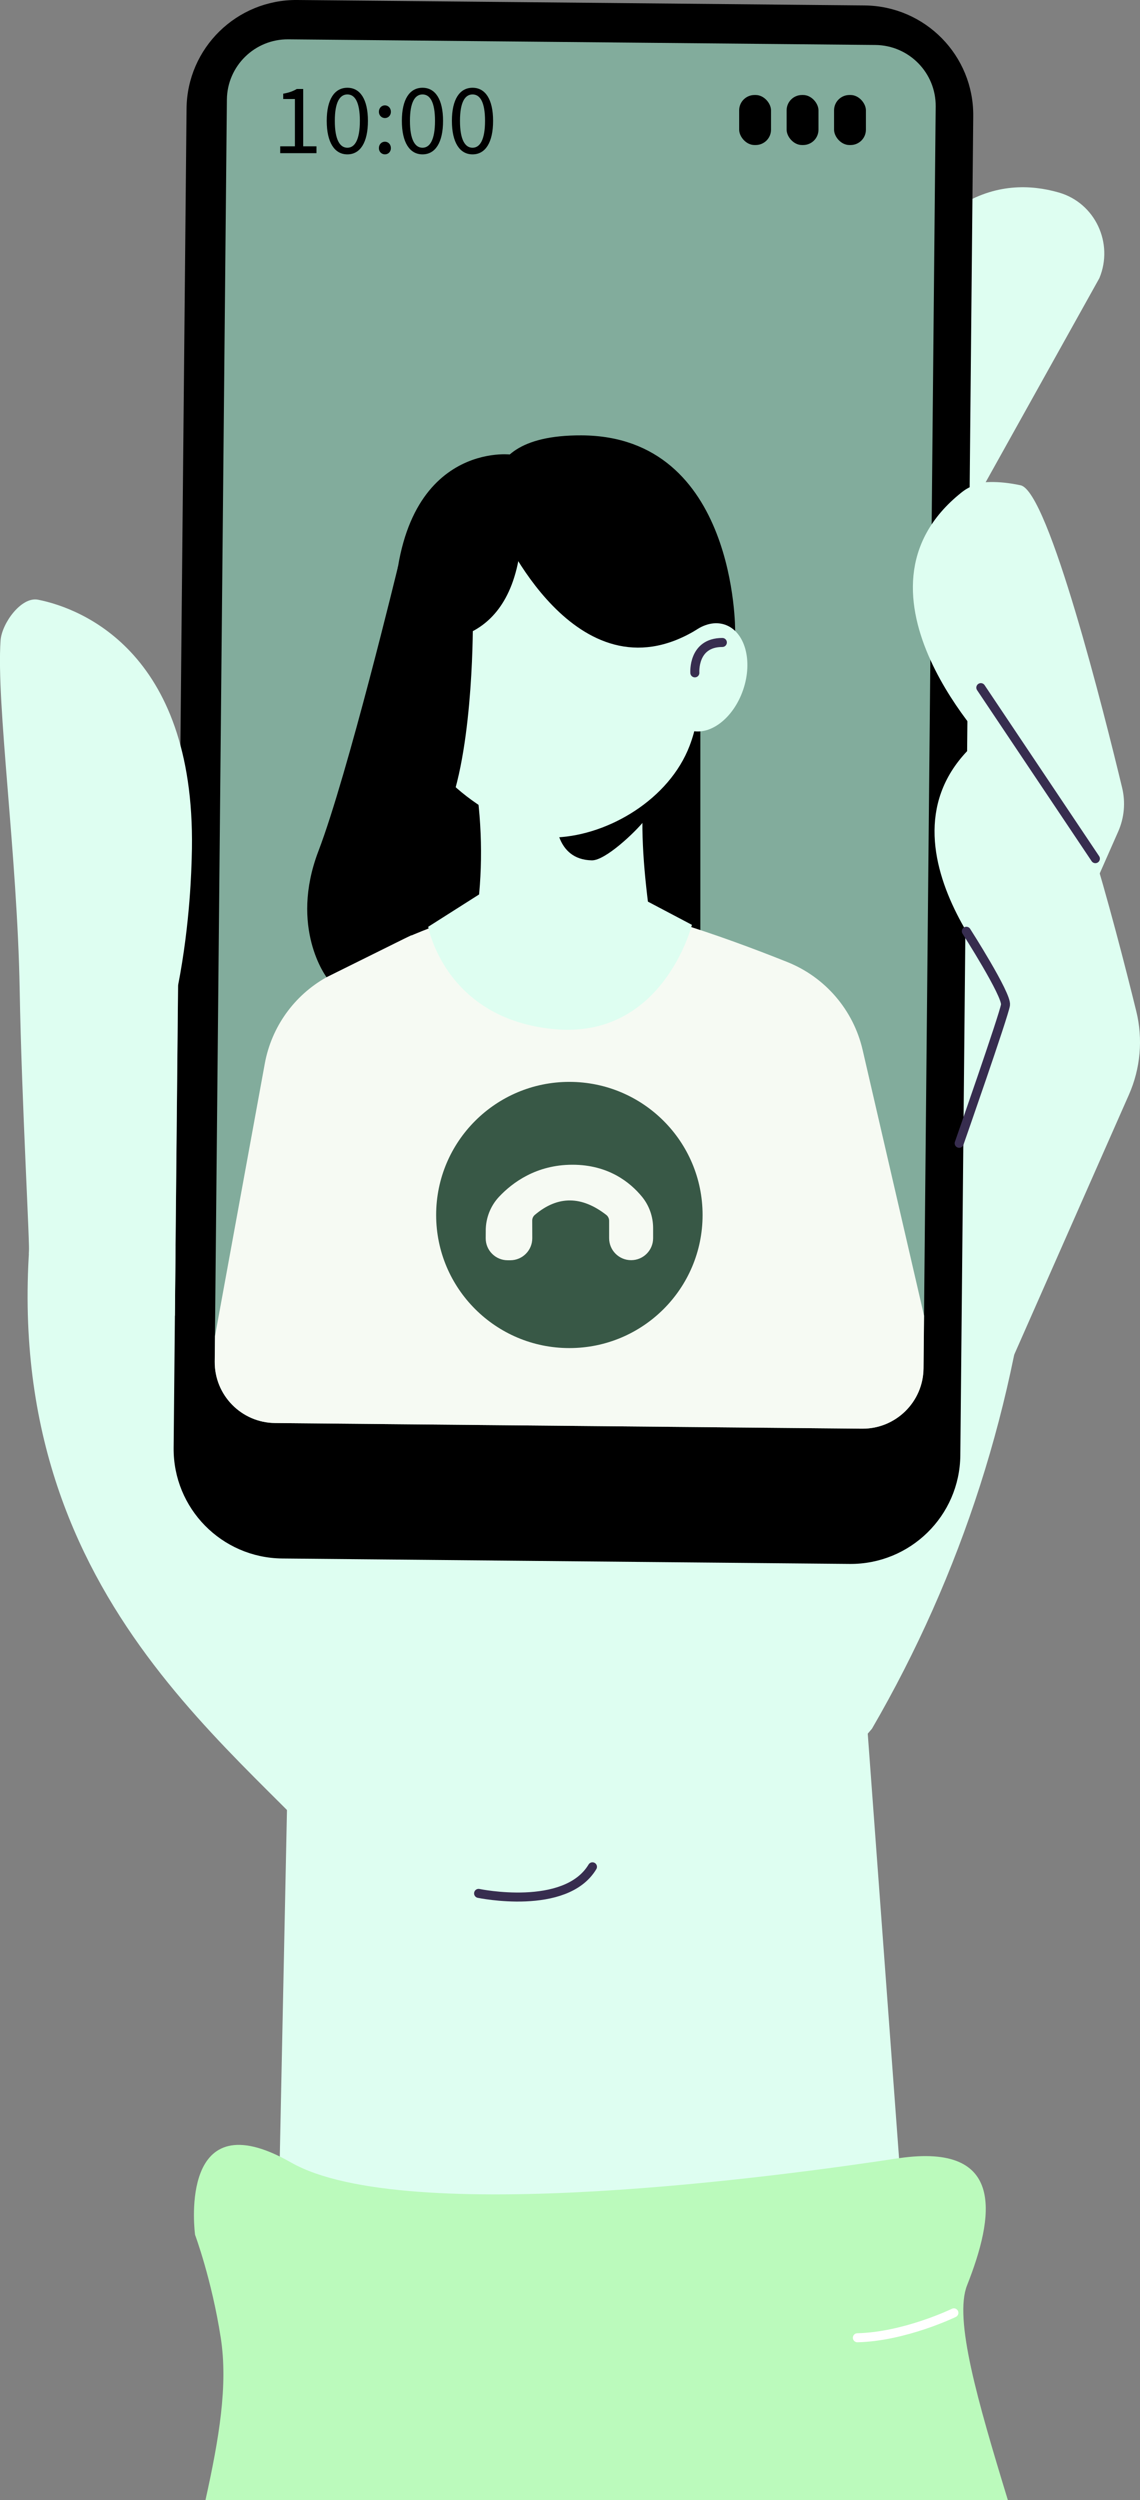
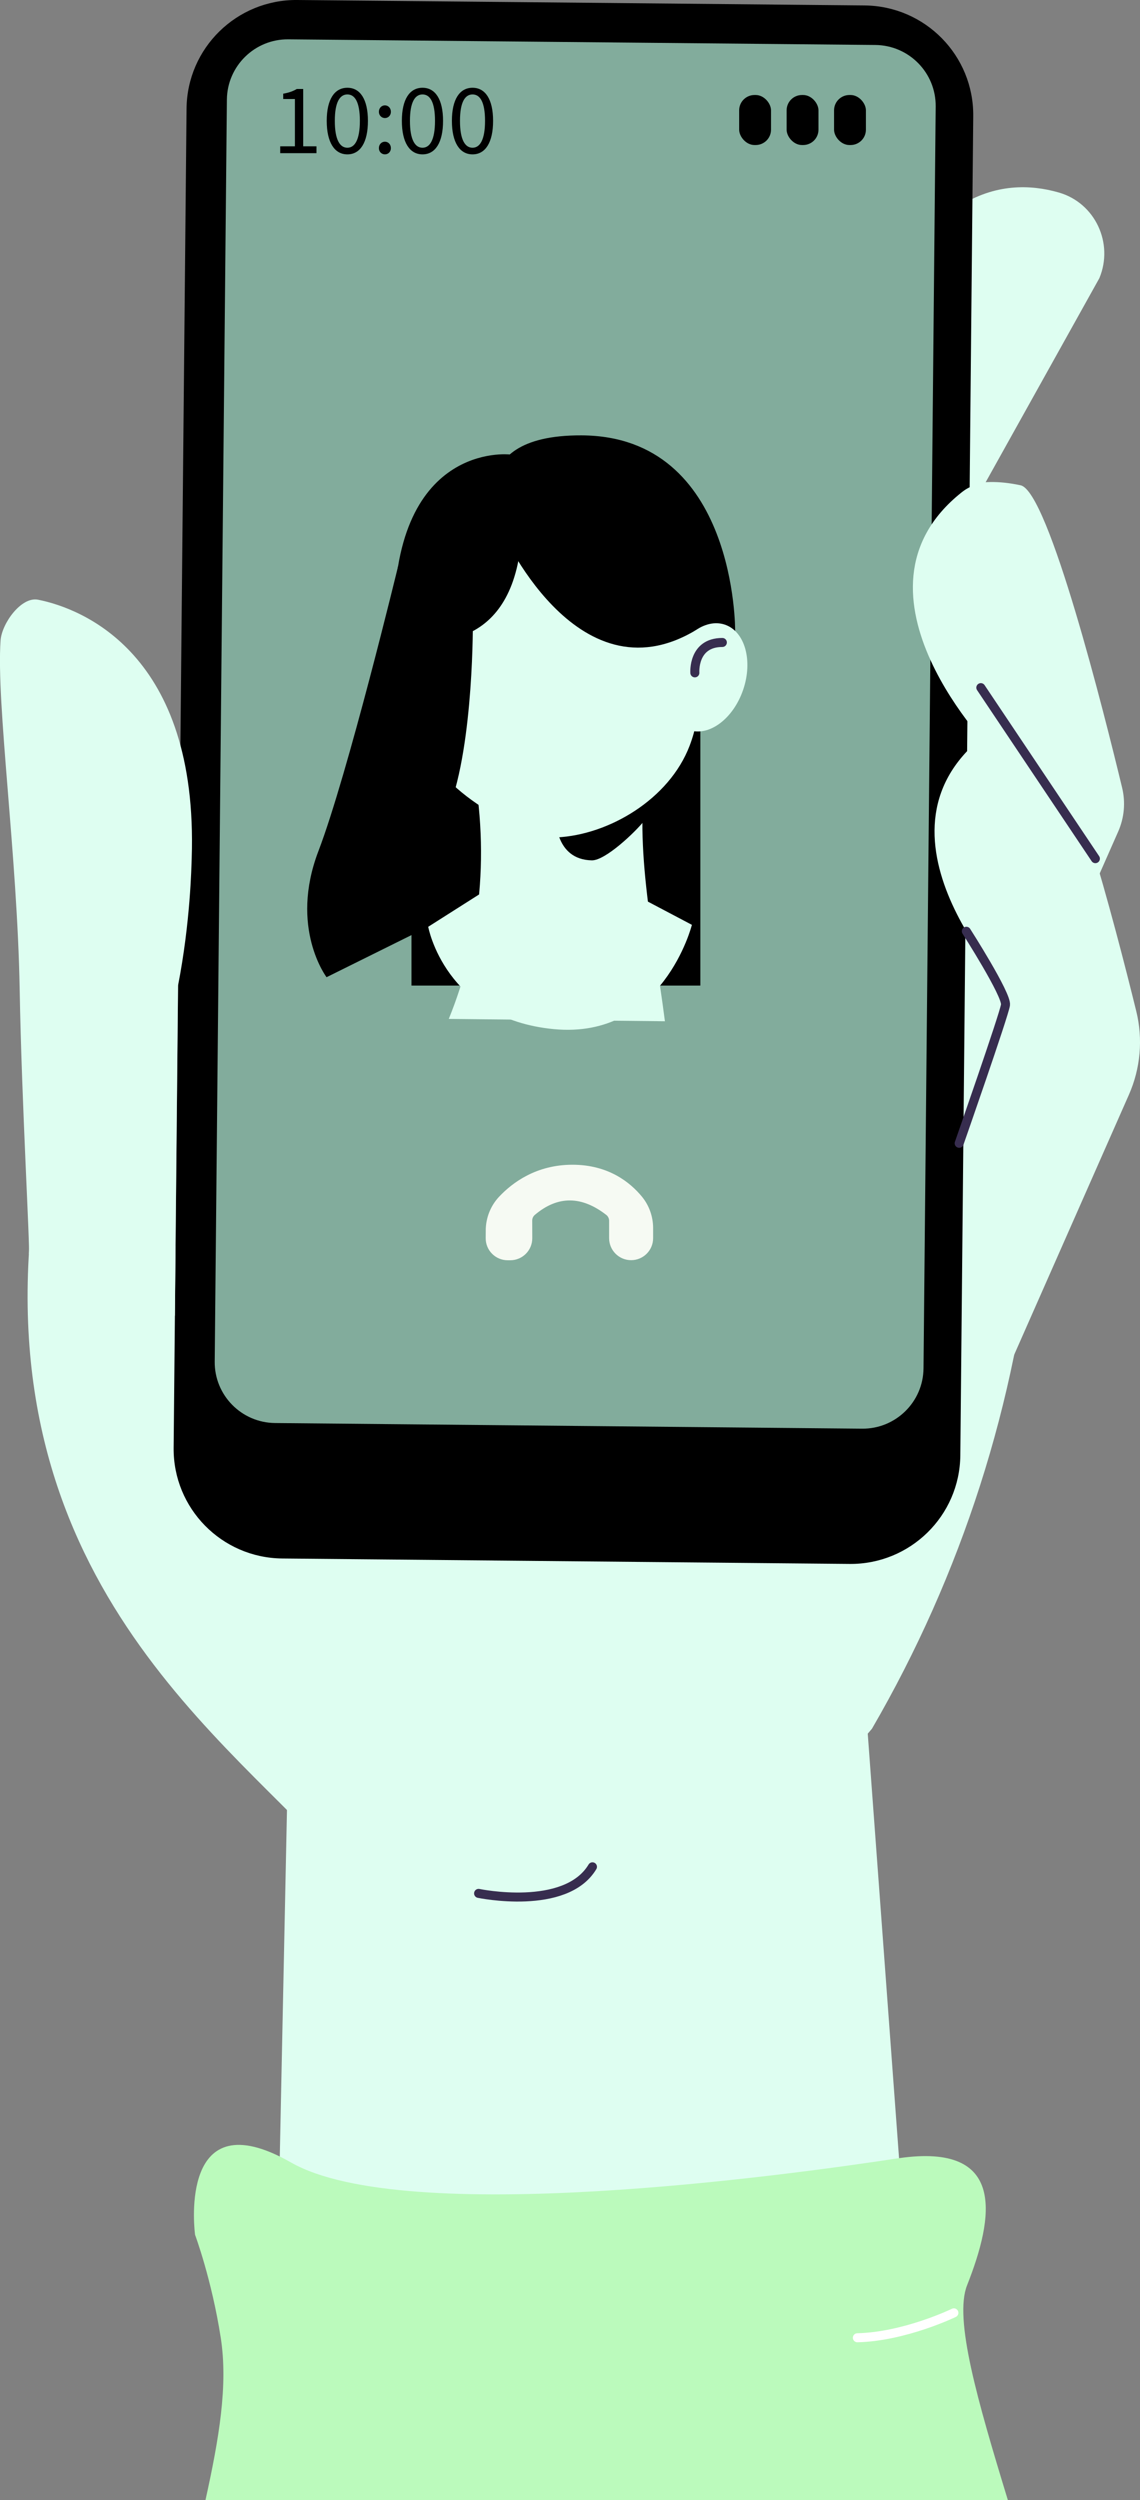
<svg xmlns="http://www.w3.org/2000/svg" id="Layer_1" data-name="Layer 1" viewBox="0 0 398 872.32">
  <rect x="0" y="0" width="398" height="872.32" fill="#808080" stroke="none" />
  <defs>
    <style>
      .cls-1 {
        stroke: #fff;
      }

      .cls-1, .cls-2 {
        fill: none;
        stroke-linecap: round;
        stroke-linejoin: round;
        stroke-width: 3.15px;
      }

      .cls-3, .cls-4, .cls-5, .cls-6, .cls-7, .cls-8 {
        stroke-width: 0px;
      }

      .cls-4 {
        fill: #82ac9c;
      }

      .cls-5 {
        fill: #defef1;
      }

      .cls-6 {
        fill: #f6faf3;
      }

      .cls-2 {
        stroke: #372d4f;
      }

      .cls-7 {
        fill: #bbfabc;
      }

      .cls-8 {
        fill: #385846;
      }
    </style>
  </defs>
  <path class="cls-5" d="m321.24,187.69s3.71-25.08,35.08-18.37c9.78,2.09,29.32,80.1,35.44,105.53,1.23,5.12.75,10.49-1.38,15.3l-53.47,121.12-56.73-68.03,50-85.68s-18.72-54.02-8.95-69.88Z" />
  <path class="cls-5" d="m332.36,189.34l51.46-92.3c5.06-12.18-1.47-26.22-14.16-29.87-19.95-5.74-49.54-1.17-70.63,59.57-34.67,99.88,33.32,62.59,33.32,62.59Z" />
  <path class="cls-5" d="m327.92,272.83s3.71-25.08,35.08-18.37c8.98,1.92,26.2,67.88,33.69,98.33,2.4,9.73,1.49,19.98-2.56,29.16l-50.54,114.47-56.73-68.03,50-85.68s-18.72-54.02-8.95-69.88Z" />
  <path class="cls-5" d="m122.94,655.98c-34.86-43.81-125.34-97.47-111.97-229.52l144.13,23.68-32.16,205.85Z" />
  <path class="cls-5" d="m264.6,649.62l-184.92-59.77,32.12-279.93,258.87,11.9-9.84,105.24c-5.81,62.09-25.06,122.17-56.41,176.1l-39.81,46.46Z" />
  <polygon class="cls-5" points="322.68 872.32 95.18 872.32 97.68 752.42 100.19 631.52 100.92 596.72 101.61 563.48 137.22 564.54 300.34 569.4 302.95 604.88 313.88 753 318.26 812.45 322.68 872.32" />
  <path class="cls-2" d="m167.09,660.61s30.39,6.35,39.75-9.27" />
  <path class="cls-7" d="m351.87,872.32H71.73c4.76-21.56,7.92-40.07,5.34-56.67-3.18-20.44-8.97-35.92-8.97-35.92,0,0-6.07-44.83,29.58-27.32,1.25.62,2.57,1.31,3.93,2.09,40.03,22.82,173.34,4.41,211.57-1.41.24-.03.47-.07.7-.1,37.48-5.39,33.19,20.47,23.75,44.35-4.64,11.73,3.64,40.26,14.24,74.96Z" />
  <path class="cls-3" d="m296.6,545.66l-198.05-1.9c-21.15-.2-38.14-17.49-37.93-38.62l4.51-467.26C65.33,16.76,82.64-.2,103.8,0l198.05,1.9c21.15.2,38.14,17.49,37.93,38.62l-4.51,467.26c-.2,21.12-17.52,38.08-38.67,37.88Z" />
  <path class="cls-4" d="m300.94,498.47l-204.91-1.97c-11.75-.11-21.19-9.72-21.07-21.45l4.25-440.29c.11-11.73,9.73-21.16,21.48-21.04l204.91,1.97c11.75.11,21.19,9.72,21.07,21.45l-4.25,440.29c-.11,11.73-9.73,21.16-21.48,21.04Z" />
  <path class="cls-5" d="m354.61,347.77s-55.31-55.75-11.4-90.78c25.75-20.55,11.4,90.78,11.4,90.78Z" />
  <path class="cls-5" d="m347.05,262.63s-55.31-55.75-11.4-90.78c25.75-20.55,11.4,90.78,11.4,90.78Z" />
  <path class="cls-5" d="m10.08,437.46c.48-1.61-2.5-52.07-3.21-92.25-.83-47.06-8.21-99.75-6.67-121.74.42-5.96,7.21-15.39,13.08-14.23,15.4,3.04,56.02,18.86,53.65,90.19-.1,2.95-.46,22.38-4.77,44.42l-1.11,115.22-50.98-21.61Z" />
  <line class="cls-2" x1="382.42" y1="299.59" x2="342.43" y2="239.92" />
  <path class="cls-2" d="m337.37,324.92s14.19,22.14,13.67,25.7c-.52,3.56-16.17,48.28-16.17,48.28" />
  <path class="cls-1" d="m333.02,806.96s-17.11,8.3-33.69,8.69" />
  <rect class="cls-3" x="143.66" y="233.77" width="100.85" height="110.1" />
  <path class="cls-5" d="m232.15,356.32l-75.47-.82c11.04-27.1,14.77-58.83,7.52-92.84l62.04,1.49c-5.46,29.64,1.74,59.78,5.9,92.17Z" />
-   <path class="cls-6" d="m322.43,477.43l.18-18.36h0l-21.45-92.76c-3.22-13.91-13.04-25.36-26.31-30.66-22.04-8.81-56.18-21.04-77.52-21.79-27.93-.99-62.62,15.52-83.32,27.09-11.34,6.34-19.24,17.4-21.57,30.17-5.96,32.58-17.38,95.06-17.38,95.06l-.09,8.87c-.11,11.73,9.32,21.34,21.07,21.45l204.91,1.97c11.75.11,21.37-9.31,21.48-21.04Z" />
  <path class="cls-3" d="m194.08,285.47s18.55,3.79,32.11-8.01l-1.35,8.99c-3.03,3.84-13.51,13.83-18.23,13.73-12.94-.26-12.53-14.71-12.53-14.71Z" />
  <path class="cls-5" d="m194.44,292.17h0c-9.28,0-40.15-14.04-46.86-33.45-1.74-5.03-2.68-10.42-2.68-16.02v-28.08c0-27.21,22.29-49.47,49.54-49.47h0c27.25,0,49.54,22.26,49.54,49.47v28.08c0,6.16-1.14,12.08-3.23,17.53-7.13,18.62-28.13,31.04-46.31,31.94Z" />
  <path class="cls-3" d="m174.6,184.1s26.33,60.83,68.22,35.83l13.84.22s.59-68.06-53.7-68.25c-43.35-.16-28.36,32.21-28.36,32.21Z" />
  <path class="cls-3" d="m147.07,223.2s29.47,5.61,34.48-31.04c5.01-36.65-3.59-33.59-3.59-33.59,0,0-41.74-4.73-40.35,60.52l9.45,4.11Z" />
  <ellipse class="cls-5" cx="246.83" cy="236.31" rx="19.42" ry="13.34" transform="translate(-56.3 394.05) rotate(-71.24)" />
  <path class="cls-3" d="m165.09,215.97s.46,43.16-8.4,66.24c-5.59,14.55-20.98,36.88-7.19,41.15l-35.49,17.59s-13.08-17.23-2.84-44c10.24-26.77,27.84-99.49,27.84-99.49l26.09,18.52Z" />
  <path class="cls-5" d="m149.5,323.36s5.8,32.1,43.91,35.71c38.11,3.61,48.15-36.39,48.15-36.39l-36.25-19.11-20.79-2.45-35.02,22.24Z" />
-   <ellipse class="cls-8" cx="198.78" cy="423.91" rx="46.51" ry="46.44" />
  <path class="cls-6" d="m169.58,429.26c.04-4.35,1.68-8.54,4.66-11.71,4.67-4.97,13.02-11.17,25.62-11.17s20.2,6.2,24.28,11.17c2.53,3.09,3.88,6.97,3.88,10.96v3.5c0,4.24-3.44,7.67-7.68,7.67h0c-4.24,0-7.68-3.43-7.68-7.67v-6.07c0-.79-.36-1.56-.99-2.05-8.5-6.59-16.83-6.88-24.96,0-.58.49-.91,1.23-.9,1.99l.02,6.14c.01,4.23-3.41,7.67-7.65,7.69h-.9c-4.28.02-7.75-3.46-7.71-7.73l.02-2.72Z" />
  <path class="cls-2" d="m242.59,234.76s-.79-10.6,9.6-10.6" />
  <rect class="cls-4" x="250.21" y="28.63" width="61.46" height="26.47" rx="8.11" ry="8.11" />
  <rect class="cls-3" x="258.06" y="33.15" width="11.12" height="17.45" rx="5.35" ry="5.35" />
  <rect class="cls-3" x="274.63" y="33.15" width="11.12" height="17.45" rx="5.35" ry="5.35" />
  <rect class="cls-3" x="291.19" y="33.15" width="11.12" height="17.45" rx="5.35" ry="5.35" />
  <g>
    <path class="cls-3" d="m105.85,51.05v-20.01h-2.22c-1.23.74-2.71,1.3-4.75,1.65v1.86h4.08v16.5h-5.13v2.39h12.66v-2.39h-4.64Z" />
    <path class="cls-3" d="m121.28,30.62c-4.5,0-7.21,4.04-7.21,11.55s2.71,11.69,7.21,11.69,7.17-4.17,7.17-11.69-2.71-11.55-7.17-11.55Zm0,20.93c-2.63,0-4.39-2.81-4.39-9.37s1.76-9.23,4.39-9.23,4.36,2.67,4.36,9.23-1.76,9.37-4.36,9.37Z" />
    <path class="cls-3" d="m134.39,49.44c-1.16,0-2.11.91-2.11,2.25,0,1.26.95,2.17,2.11,2.17s2.08-.91,2.08-2.17c0-1.34-.95-2.25-2.08-2.25Zm0-12.68c-1.16,0-2.11.92-2.11,2.25,0,1.26.95,2.18,2.11,2.18s2.08-.92,2.08-2.18c0-1.33-.95-2.25-2.08-2.25Z" />
    <path class="cls-3" d="m147.51,30.62c-4.5,0-7.21,4.04-7.21,11.55s2.71,11.69,7.21,11.69,7.17-4.17,7.17-11.69-2.71-11.55-7.17-11.55Zm0,20.93c-2.63,0-4.39-2.81-4.39-9.37s1.76-9.23,4.39-9.23,4.36,2.67,4.36,9.23-1.76,9.37-4.36,9.37Z" />
    <path class="cls-3" d="m164.98,30.62c-4.5,0-7.21,4.04-7.21,11.55s2.71,11.69,7.21,11.69,7.17-4.17,7.17-11.69-2.71-11.55-7.17-11.55Zm0,20.93c-2.63,0-4.39-2.81-4.39-9.37s1.76-9.23,4.39-9.23,4.36,2.67,4.36,9.23-1.76,9.37-4.36,9.37Z" />
  </g>
</svg>